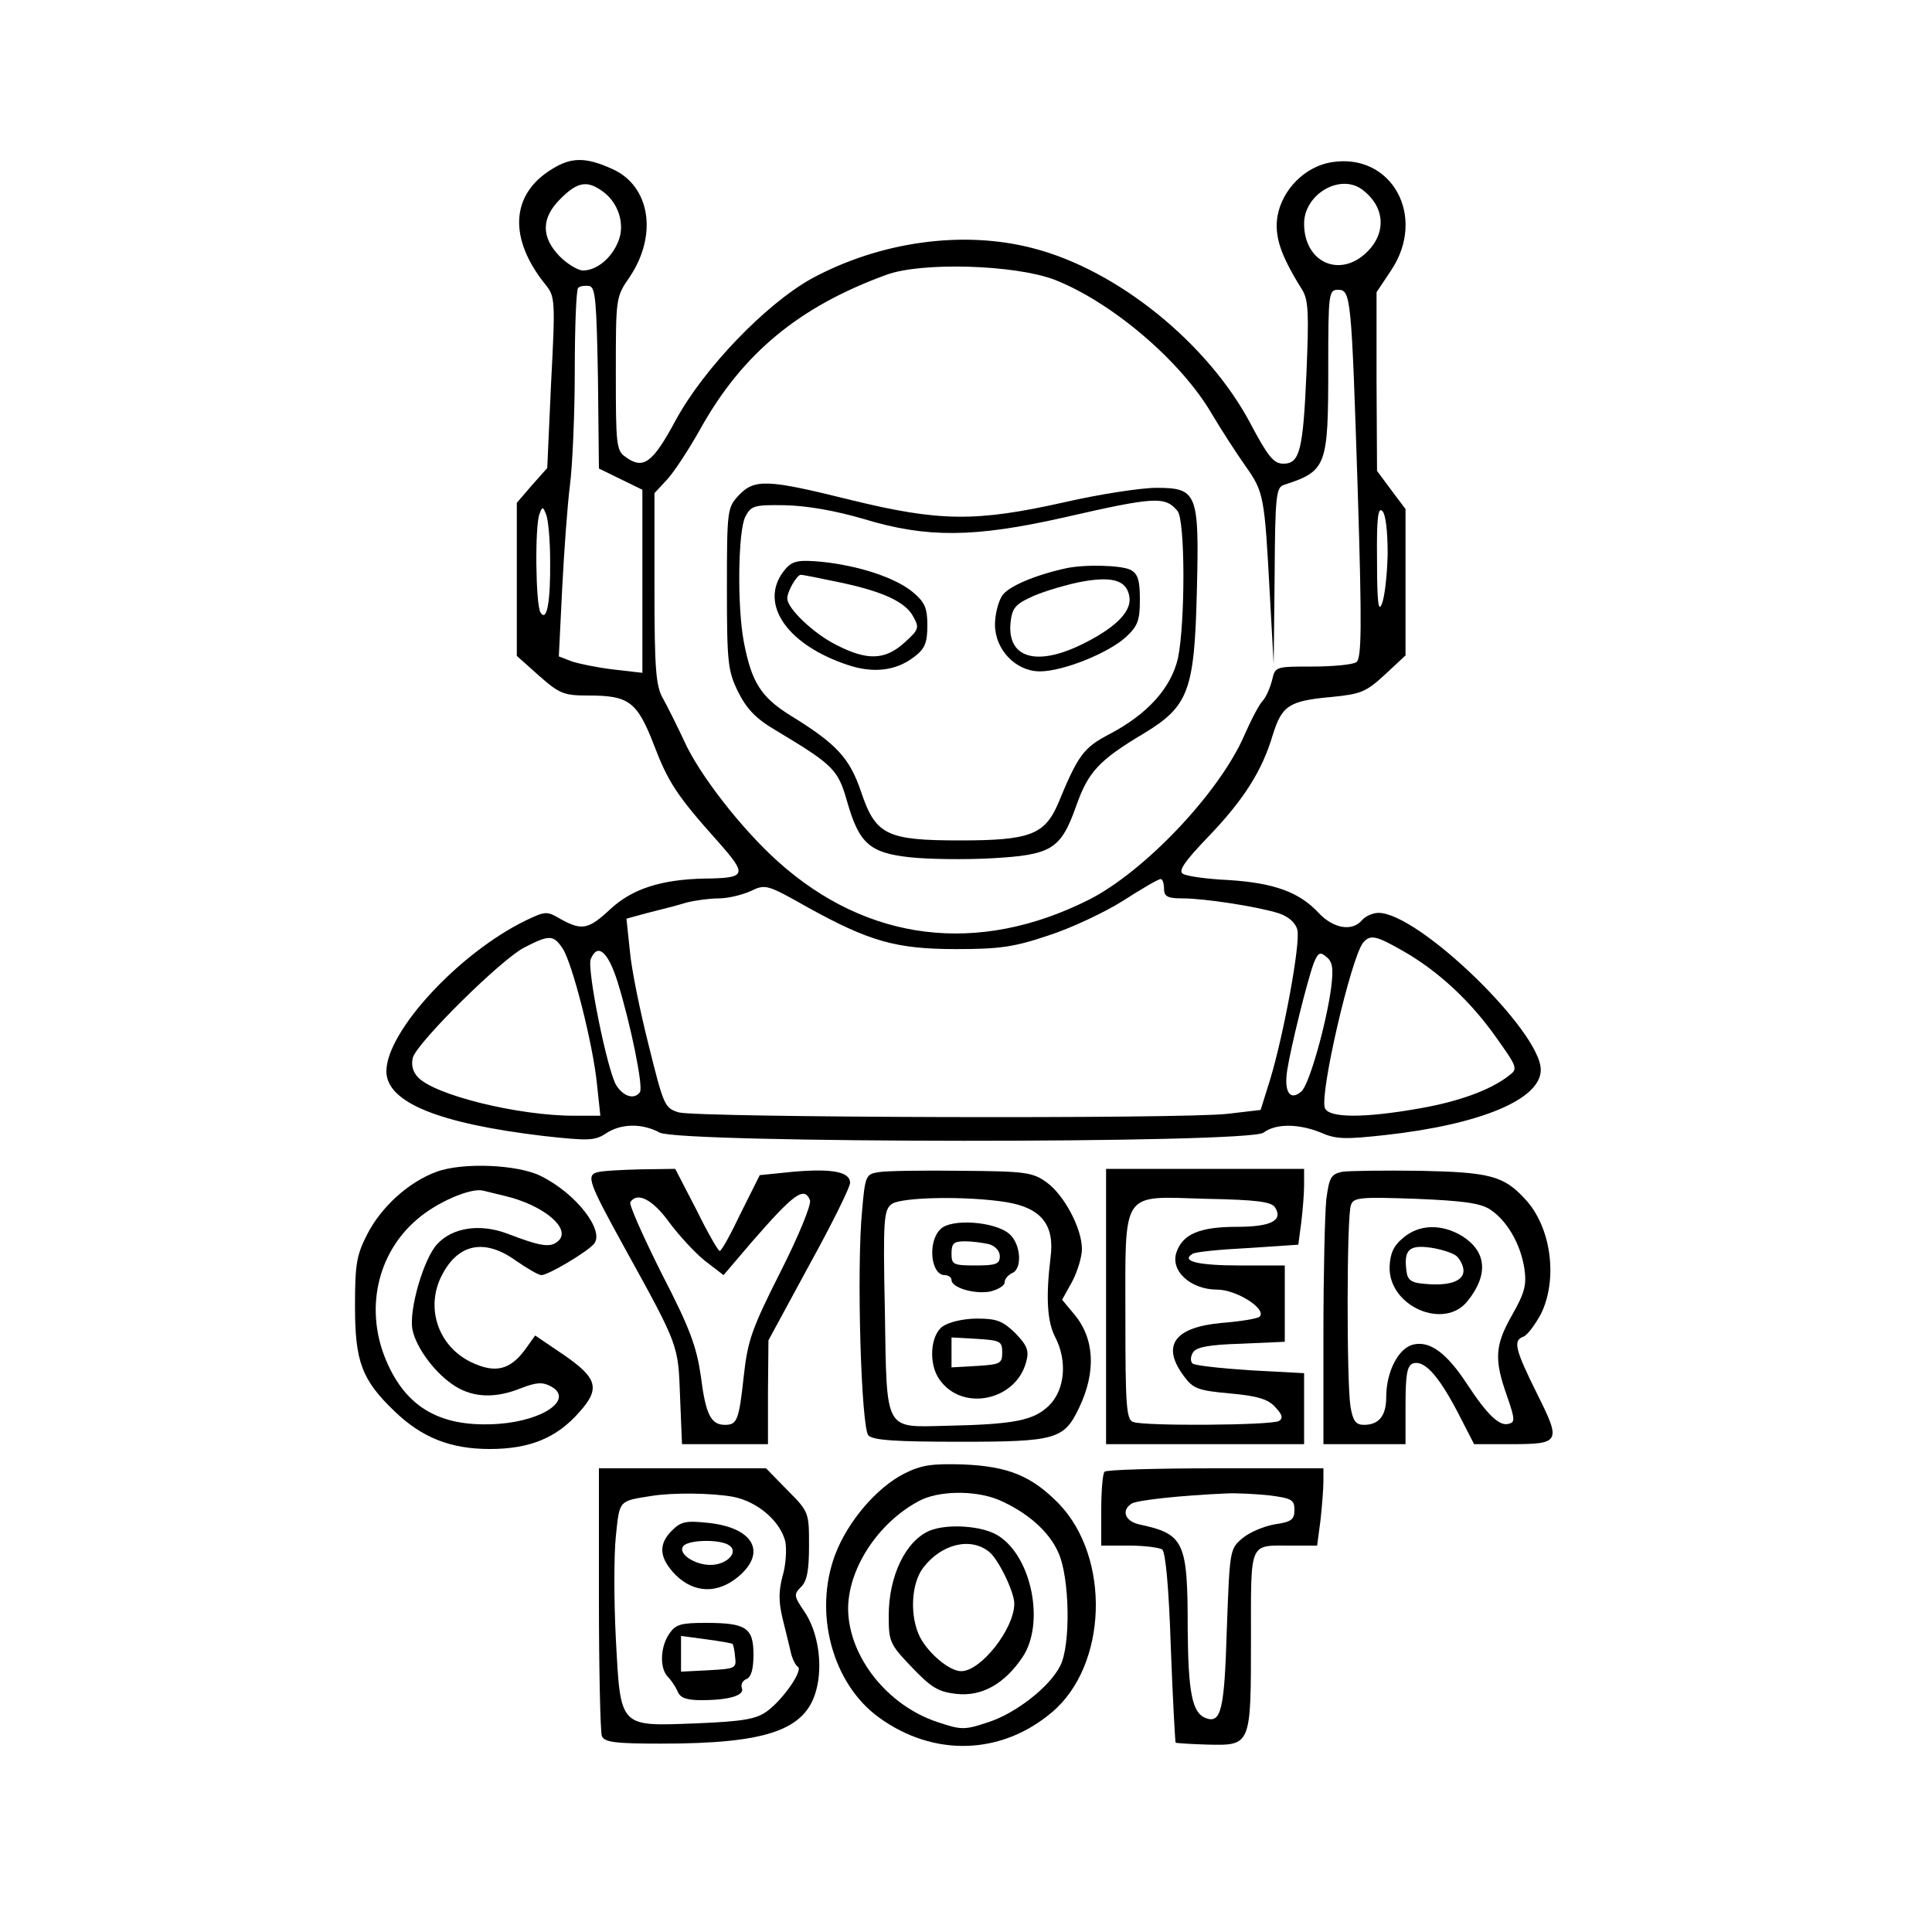
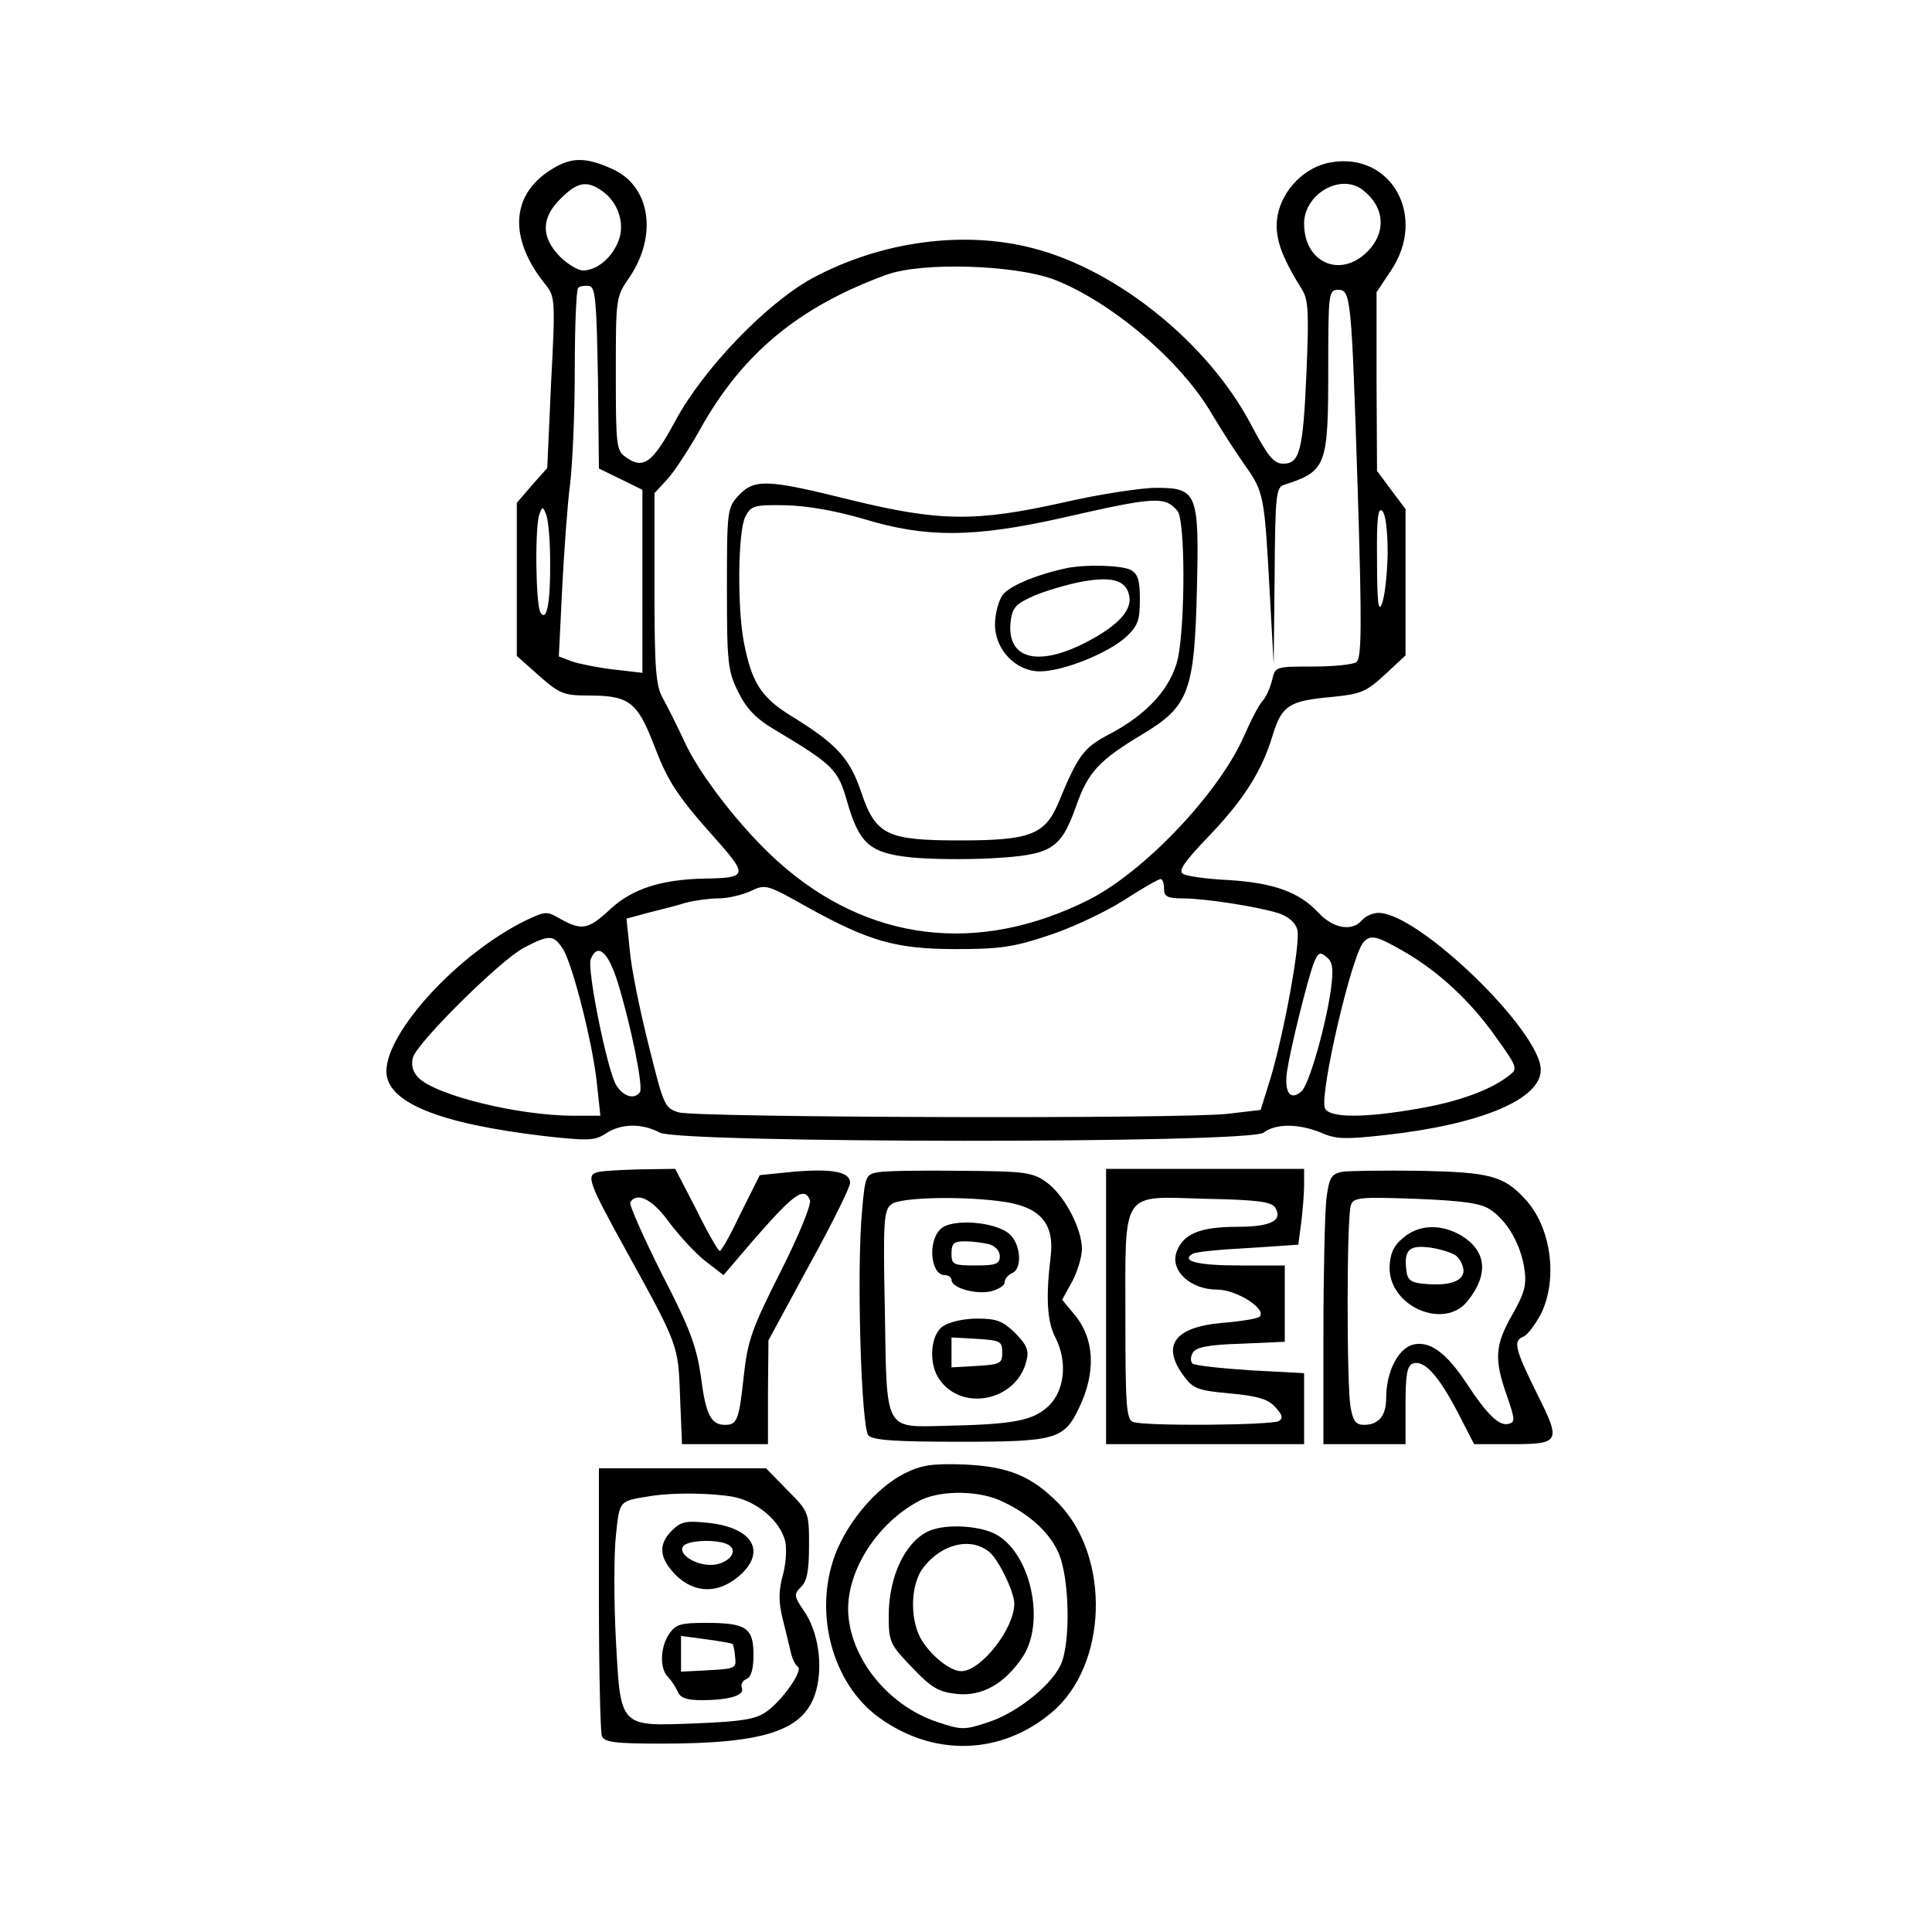
<svg xmlns="http://www.w3.org/2000/svg" version="1.0" width="300pt" height="300pt" viewBox="0 0 400 400" preserveAspectRatio="xMidYMid meet">
  <g transform="translate(0,400) scale(0.1,-0.1)" fill="#000000" stroke="none">
    <path d="M1143 3650 c-86 -52 -91 -144 -13 -240 19 -24 20 -32 11 -202 l-8 -177 -32 -36 -31 -36 0 -158 0 -159 46 -41 c43 -38 52 -41 103 -41 83 0 100 -13 134 -100 30 -79 48 -107 134 -203 61 -69 59 -75 -29 -76 -89 -2 -148 -21 -193 -62 -47 -44 -60 -46 -104 -22 -29 17 -31 17 -73 -3 -139 -68 -288 -230 -288 -312 0 -64 107 -108 326 -134 91 -10 105 -10 128 5 31 21 75 22 112 2 43 -22 1220 -23 1250 0 25 19 72 19 119 0 31 -14 51 -14 133 -5 198 22 322 74 322 135 0 80 -253 325 -336 325 -12 0 -27 -7 -34 -15 -20 -24 -59 -18 -90 15 -40 43 -92 62 -187 68 -44 2 -87 8 -94 13 -10 6 4 26 52 76 74 77 112 137 134 211 19 61 33 71 122 79 60 6 71 10 110 46 l43 40 0 151 0 152 -30 40 -29 39 -1 185 0 185 30 45 c75 112 1 245 -124 224 -54 -9 -101 -56 -111 -111 -7 -42 6 -81 51 -153 13 -21 14 -49 9 -169 -7 -164 -14 -191 -48 -191 -20 0 -32 15 -68 83 -88 166 -275 318 -450 363 -145 38 -317 14 -459 -63 -95 -53 -223 -186 -281 -293 -48 -89 -67 -103 -104 -76 -19 13 -20 26 -20 173 0 158 0 158 29 200 58 87 42 188 -36 223 -55 25 -85 25 -125 0z m103 -45 c34 -23 49 -69 34 -105 -14 -35 -45 -60 -73 -60 -10 0 -32 13 -48 29 -39 40 -39 80 2 120 34 34 54 38 85 16z m1575 2 c46 -35 50 -88 10 -128 -56 -56 -131 -23 -131 58 0 61 75 105 121 70z m-638 -186 c118 -46 262 -168 326 -278 19 -32 50 -80 69 -107 39 -55 40 -63 51 -266 l8 -145 2 183 c1 164 3 183 19 188 89 29 92 38 92 245 0 151 1 159 20 159 27 0 28 -13 41 -414 9 -288 8 -350 -3 -357 -7 -5 -48 -9 -90 -9 -76 0 -78 0 -84 -27 -4 -16 -12 -35 -19 -43 -8 -8 -25 -41 -39 -73 -52 -119 -207 -282 -322 -340 -229 -115 -458 -87 -643 79 -75 67 -164 181 -195 251 -15 32 -35 72 -44 88 -14 25 -17 60 -17 227 l0 197 26 28 c14 15 45 62 69 105 87 156 204 253 385 319 73 27 266 21 348 -10z m-945 -204 l2 -187 45 -22 45 -22 0 -189 0 -190 -61 7 c-33 4 -72 12 -86 17 l-26 10 7 142 c4 78 11 174 16 212 5 39 10 145 10 236 0 91 3 169 7 173 4 4 14 5 23 4 13 -3 15 -31 18 -191z m-99 -377 c1 -87 -7 -129 -20 -108 -10 16 -12 179 -2 204 6 16 7 16 14 -2 4 -10 8 -53 8 -94z m1734 13 c-1 -43 -6 -89 -12 -103 -7 -19 -10 2 -10 90 -1 87 2 111 11 102 7 -7 11 -42 11 -89z m-463 -693 c0 -16 7 -20 38 -20 46 0 156 -17 200 -31 20 -7 34 -19 38 -34 7 -27 -28 -216 -56 -309 l-20 -64 -68 -8 c-92 -11 -1100 -8 -1137 3 -29 9 -31 14 -62 139 -18 71 -36 159 -39 196 l-7 66 44 12 c24 6 60 15 79 21 19 5 50 9 68 9 19 0 48 7 66 15 31 15 34 14 119 -34 127 -70 182 -86 307 -86 88 0 119 4 190 28 47 15 117 48 155 72 39 25 73 45 78 45 4 0 7 -9 7 -20z m-1245 -124 c20 -30 63 -199 71 -281 l7 -65 -54 0 c-117 0 -290 43 -324 80 -11 12 -14 26 -10 41 11 33 183 203 230 227 52 27 61 27 80 -2z m1740 -5 c72 -41 139 -103 192 -178 45 -63 46 -66 27 -80 -38 -30 -105 -54 -186 -68 -113 -20 -187 -20 -195 1 -11 30 54 310 79 342 15 18 27 15 83 -17z m-1626 -65 c27 -88 53 -215 46 -227 -11 -16 -34 -10 -49 14 -18 28 -61 239 -53 261 14 35 36 16 56 -48z m1477 -11 c-10 -75 -46 -203 -62 -215 -23 -20 -36 -1 -29 44 8 51 42 187 55 222 9 22 13 24 26 13 13 -10 15 -24 10 -64z" />
    <path d="M1529 2974 c-23 -25 -24 -30 -24 -192 0 -154 2 -171 23 -214 18 -36 37 -56 78 -80 120 -72 129 -81 148 -148 25 -87 47 -106 131 -115 38 -4 113 -5 168 -2 124 7 143 18 175 108 25 71 47 95 141 151 92 56 104 88 109 295 5 202 1 213 -84 213 -31 0 -117 -13 -191 -30 -183 -41 -258 -40 -442 5 -173 43 -199 44 -232 9z m909 -32 c16 -20 16 -230 1 -304 -14 -62 -63 -117 -144 -159 -51 -27 -63 -42 -104 -142 -28 -65 -58 -77 -203 -77 -152 0 -175 11 -205 100 -24 71 -51 100 -147 159 -61 38 -80 69 -96 152 -14 74 -12 229 3 259 12 23 18 25 82 24 45 -1 104 -11 165 -29 129 -39 227 -38 410 3 192 44 212 45 238 14z" />
-     <path d="M1628 2824 c-60 -67 -5 -156 125 -200 55 -19 103 -13 141 17 21 16 26 29 26 64 0 36 -5 48 -30 69 -36 30 -112 55 -190 63 -45 4 -58 2 -72 -13z m107 -29 c92 -19 140 -41 156 -72 13 -23 11 -27 -19 -54 -40 -36 -77 -37 -141 -4 -46 23 -101 75 -101 96 0 15 20 49 28 49 4 0 39 -7 77 -15z" />
    <path d="M2205 2823 c-63 -14 -117 -37 -130 -56 -8 -12 -15 -39 -15 -60 0 -52 43 -97 93 -97 48 0 142 38 178 71 25 23 29 35 29 78 0 39 -4 53 -19 61 -19 10 -97 12 -136 3z m133 -57 c6 -29 -23 -61 -86 -94 -100 -53 -166 -38 -160 37 3 30 9 39 39 53 19 10 64 24 100 32 69 14 101 6 107 -28z" />
-     <path d="M904 1574 c-58 -21 -115 -73 -144 -130 -22 -43 -25 -62 -25 -149 0 -114 14 -152 82 -217 56 -54 115 -78 197 -78 83 0 139 23 186 77 43 48 37 70 -33 118 l-59 40 -20 -28 c-32 -44 -63 -51 -113 -27 -68 33 -95 113 -60 180 34 66 89 76 153 30 23 -16 47 -30 53 -30 14 0 95 48 109 65 22 27 -37 104 -110 140 -47 24 -162 29 -216 9z m141 -50 c81 -19 140 -69 110 -94 -16 -14 -37 -10 -105 16 -56 21 -113 13 -145 -22 -28 -30 -59 -137 -51 -177 8 -39 49 -93 90 -118 38 -23 83 -24 135 -3 31 12 44 13 61 4 49 -26 -13 -71 -108 -78 -118 -8 -190 32 -232 130 -45 105 -20 222 63 293 41 36 111 66 137 60 8 -2 29 -7 45 -11z" />
    <path d="M1237 1573 c-24 -6 -18 -22 57 -158 112 -203 110 -199 114 -307 l4 -98 89 0 89 0 0 108 1 107 84 155 c47 85 85 162 85 171 0 23 -37 30 -118 23 l-69 -7 -39 -78 c-21 -44 -40 -79 -44 -79 -3 0 -25 38 -48 85 l-44 85 -71 -1 c-40 -1 -80 -3 -90 -6z m440 -58 c3 -9 -23 -73 -61 -148 -59 -117 -68 -142 -76 -215 -10 -93 -14 -102 -39 -102 -29 0 -40 21 -50 101 -9 61 -22 98 -81 212 -38 76 -68 143 -65 148 14 22 46 6 80 -41 20 -27 53 -63 74 -80 l39 -30 58 68 c87 100 109 117 121 87z" />
    <path d="M1818 1573 c-25 -4 -27 -8 -33 -78 -12 -121 -2 -452 13 -467 10 -10 58 -13 190 -13 198 0 215 5 246 70 36 75 32 144 -10 194 l-25 30 21 38 c11 21 20 51 20 67 0 43 -37 112 -73 138 -29 21 -44 23 -177 24 -80 1 -157 0 -172 -3z m266 -62 c72 -12 100 -47 91 -115 -10 -82 -7 -133 10 -165 25 -49 20 -108 -13 -141 -32 -31 -71 -39 -215 -42 -127 -3 -121 -13 -125 239 -4 189 -2 208 14 220 20 15 158 17 238 4z" />
    <path d="M1947 1455 c-27 -26 -20 -95 9 -95 8 0 14 -5 14 -10 0 -16 47 -30 80 -24 16 4 30 12 30 19 0 7 7 15 15 19 22 8 19 60 -5 81 -29 26 -121 33 -143 10z m101 -31 c13 -4 22 -14 22 -25 0 -16 -8 -19 -50 -19 -47 0 -50 2 -50 25 0 21 5 25 28 25 15 0 37 -3 50 -6z" />
    <path d="M1952 1254 c-26 -18 -30 -78 -7 -110 47 -68 160 -44 180 38 6 22 1 33 -23 58 -26 25 -38 30 -79 30 -28 0 -58 -7 -71 -16z m123 -54 c0 -23 -4 -25 -52 -28 l-53 -3 0 31 0 31 53 -3 c48 -3 52 -5 52 -28z" />
    <path d="M2290 1295 l0 -285 205 0 205 0 0 73 0 74 -112 6 c-61 4 -115 10 -119 14 -5 5 -4 15 1 23 7 11 33 16 100 18 l90 4 0 79 0 79 -94 0 c-86 0 -122 9 -97 24 5 4 56 9 114 12 l105 7 6 45 c3 25 6 60 6 78 l0 34 -205 0 -205 0 0 -285z m350 205 c17 -27 -9 -40 -79 -40 -77 0 -112 -15 -125 -52 -14 -39 29 -78 84 -78 40 0 103 -40 88 -56 -4 -4 -40 -10 -79 -13 -98 -9 -125 -47 -78 -110 19 -26 29 -30 96 -36 56 -5 79 -12 93 -28 15 -16 17 -23 8 -29 -15 -9 -279 -11 -302 -2 -14 5 -16 34 -16 213 0 271 -11 254 167 249 104 -2 136 -6 143 -18z" />
    <path d="M2779 1574 c-23 -5 -27 -11 -33 -57 -3 -29 -6 -154 -6 -279 l0 -228 85 0 85 0 0 80 c0 63 3 82 15 87 23 8 52 -23 92 -99 l35 -68 72 0 c107 0 109 3 58 105 -46 93 -50 110 -27 118 8 4 23 24 35 46 36 72 22 181 -33 239 -44 48 -74 55 -217 58 -74 1 -147 0 -161 -2z m306 -78 c35 -23 63 -71 71 -122 5 -34 1 -50 -25 -96 -36 -63 -38 -92 -11 -168 17 -49 17 -55 3 -58 -19 -5 -44 19 -86 83 -42 64 -77 90 -112 81 -30 -8 -55 -56 -55 -109 0 -38 -15 -57 -46 -57 -17 0 -23 8 -28 38 -8 50 -8 396 1 417 5 16 20 17 134 13 98 -4 134 -9 154 -22z" />
    <path d="M2905 1437 c-20 -16 -27 -33 -28 -60 -2 -82 114 -132 162 -70 43 54 39 102 -12 134 -43 26 -90 24 -122 -4z m110 -37 c8 -7 15 -21 15 -31 0 -22 -31 -32 -81 -27 -27 2 -35 8 -37 26 -6 44 5 55 49 49 22 -3 46 -11 54 -17z" />
    <path d="M1872 949 c-57 -29 -117 -99 -143 -168 -45 -120 -6 -267 91 -337 113 -82 253 -78 358 11 115 97 122 320 14 432 -56 57 -104 77 -197 81 -66 2 -87 -1 -123 -19z m195 -54 c58 -25 104 -64 124 -109 24 -52 26 -193 4 -235 -22 -44 -93 -99 -150 -117 -48 -16 -55 -16 -105 1 -102 34 -181 133 -184 230 -2 84 60 181 146 227 40 22 116 23 165 3z" />
    <path d="M1925 831 c-50 -21 -85 -94 -85 -176 0 -54 2 -59 48 -107 40 -42 55 -51 92 -55 53 -6 100 21 137 76 47 70 19 209 -51 252 -32 20 -104 25 -141 10z m123 -44 c19 -15 52 -83 52 -107 0 -52 -69 -140 -110 -140 -24 0 -67 36 -85 70 -22 43 -19 112 7 145 38 49 98 63 136 32z" />
    <path d="M1240 691 c0 -148 3 -276 6 -285 5 -13 26 -16 123 -16 219 0 299 28 321 111 14 52 4 121 -25 163 -21 31 -22 35 -7 50 13 12 17 35 17 86 0 68 0 70 -45 115 l-44 45 -173 0 -173 0 0 -269z m278 210 c51 -10 98 -51 108 -93 3 -17 1 -49 -6 -72 -8 -31 -8 -52 0 -86 6 -25 14 -56 17 -70 3 -14 10 -28 15 -31 11 -7 -30 -67 -64 -92 -22 -16 -48 -21 -146 -25 -161 -6 -157 -11 -167 176 -4 77 -4 172 0 211 8 76 5 73 75 84 45 7 124 6 168 -2z" />
    <path d="M1391 831 c-29 -29 -26 -57 8 -92 39 -38 87 -39 130 -3 59 50 31 101 -62 111 -47 5 -57 3 -76 -16z m118 -30 c22 -14 -4 -41 -38 -41 -33 0 -67 23 -57 38 8 14 75 16 95 3z" />
    <path d="M1386 618 c-19 -27 -21 -72 -3 -90 7 -7 16 -21 20 -30 5 -13 18 -18 49 -18 58 0 90 10 84 25 -3 8 2 16 10 19 9 4 14 20 14 50 0 56 -15 66 -99 66 -51 0 -62 -3 -75 -22z m131 -22 c1 -1 4 -13 5 -27 3 -23 0 -24 -54 -27 l-58 -3 0 37 0 37 52 -7 c29 -4 54 -8 55 -10z" />
-     <path d="M2287 953 c-4 -3 -7 -39 -7 -80 l0 -73 58 0 c31 0 62 -4 68 -8 7 -4 14 -78 18 -202 4 -107 9 -196 10 -198 2 -1 31 -3 66 -4 90 -2 90 -3 90 218 0 206 -5 194 84 194 l53 0 7 53 c3 28 6 64 6 80 l0 27 -223 0 c-123 0 -227 -3 -230 -7z m341 -49 c46 -6 52 -9 52 -30 0 -20 -6 -25 -41 -30 -23 -4 -53 -17 -67 -29 -26 -22 -26 -25 -32 -188 -5 -169 -12 -196 -44 -184 -28 11 -36 54 -37 185 0 181 -7 196 -101 216 -29 7 -37 29 -15 43 11 7 102 17 197 21 19 1 59 -1 88 -4z" />
  </g>
</svg>